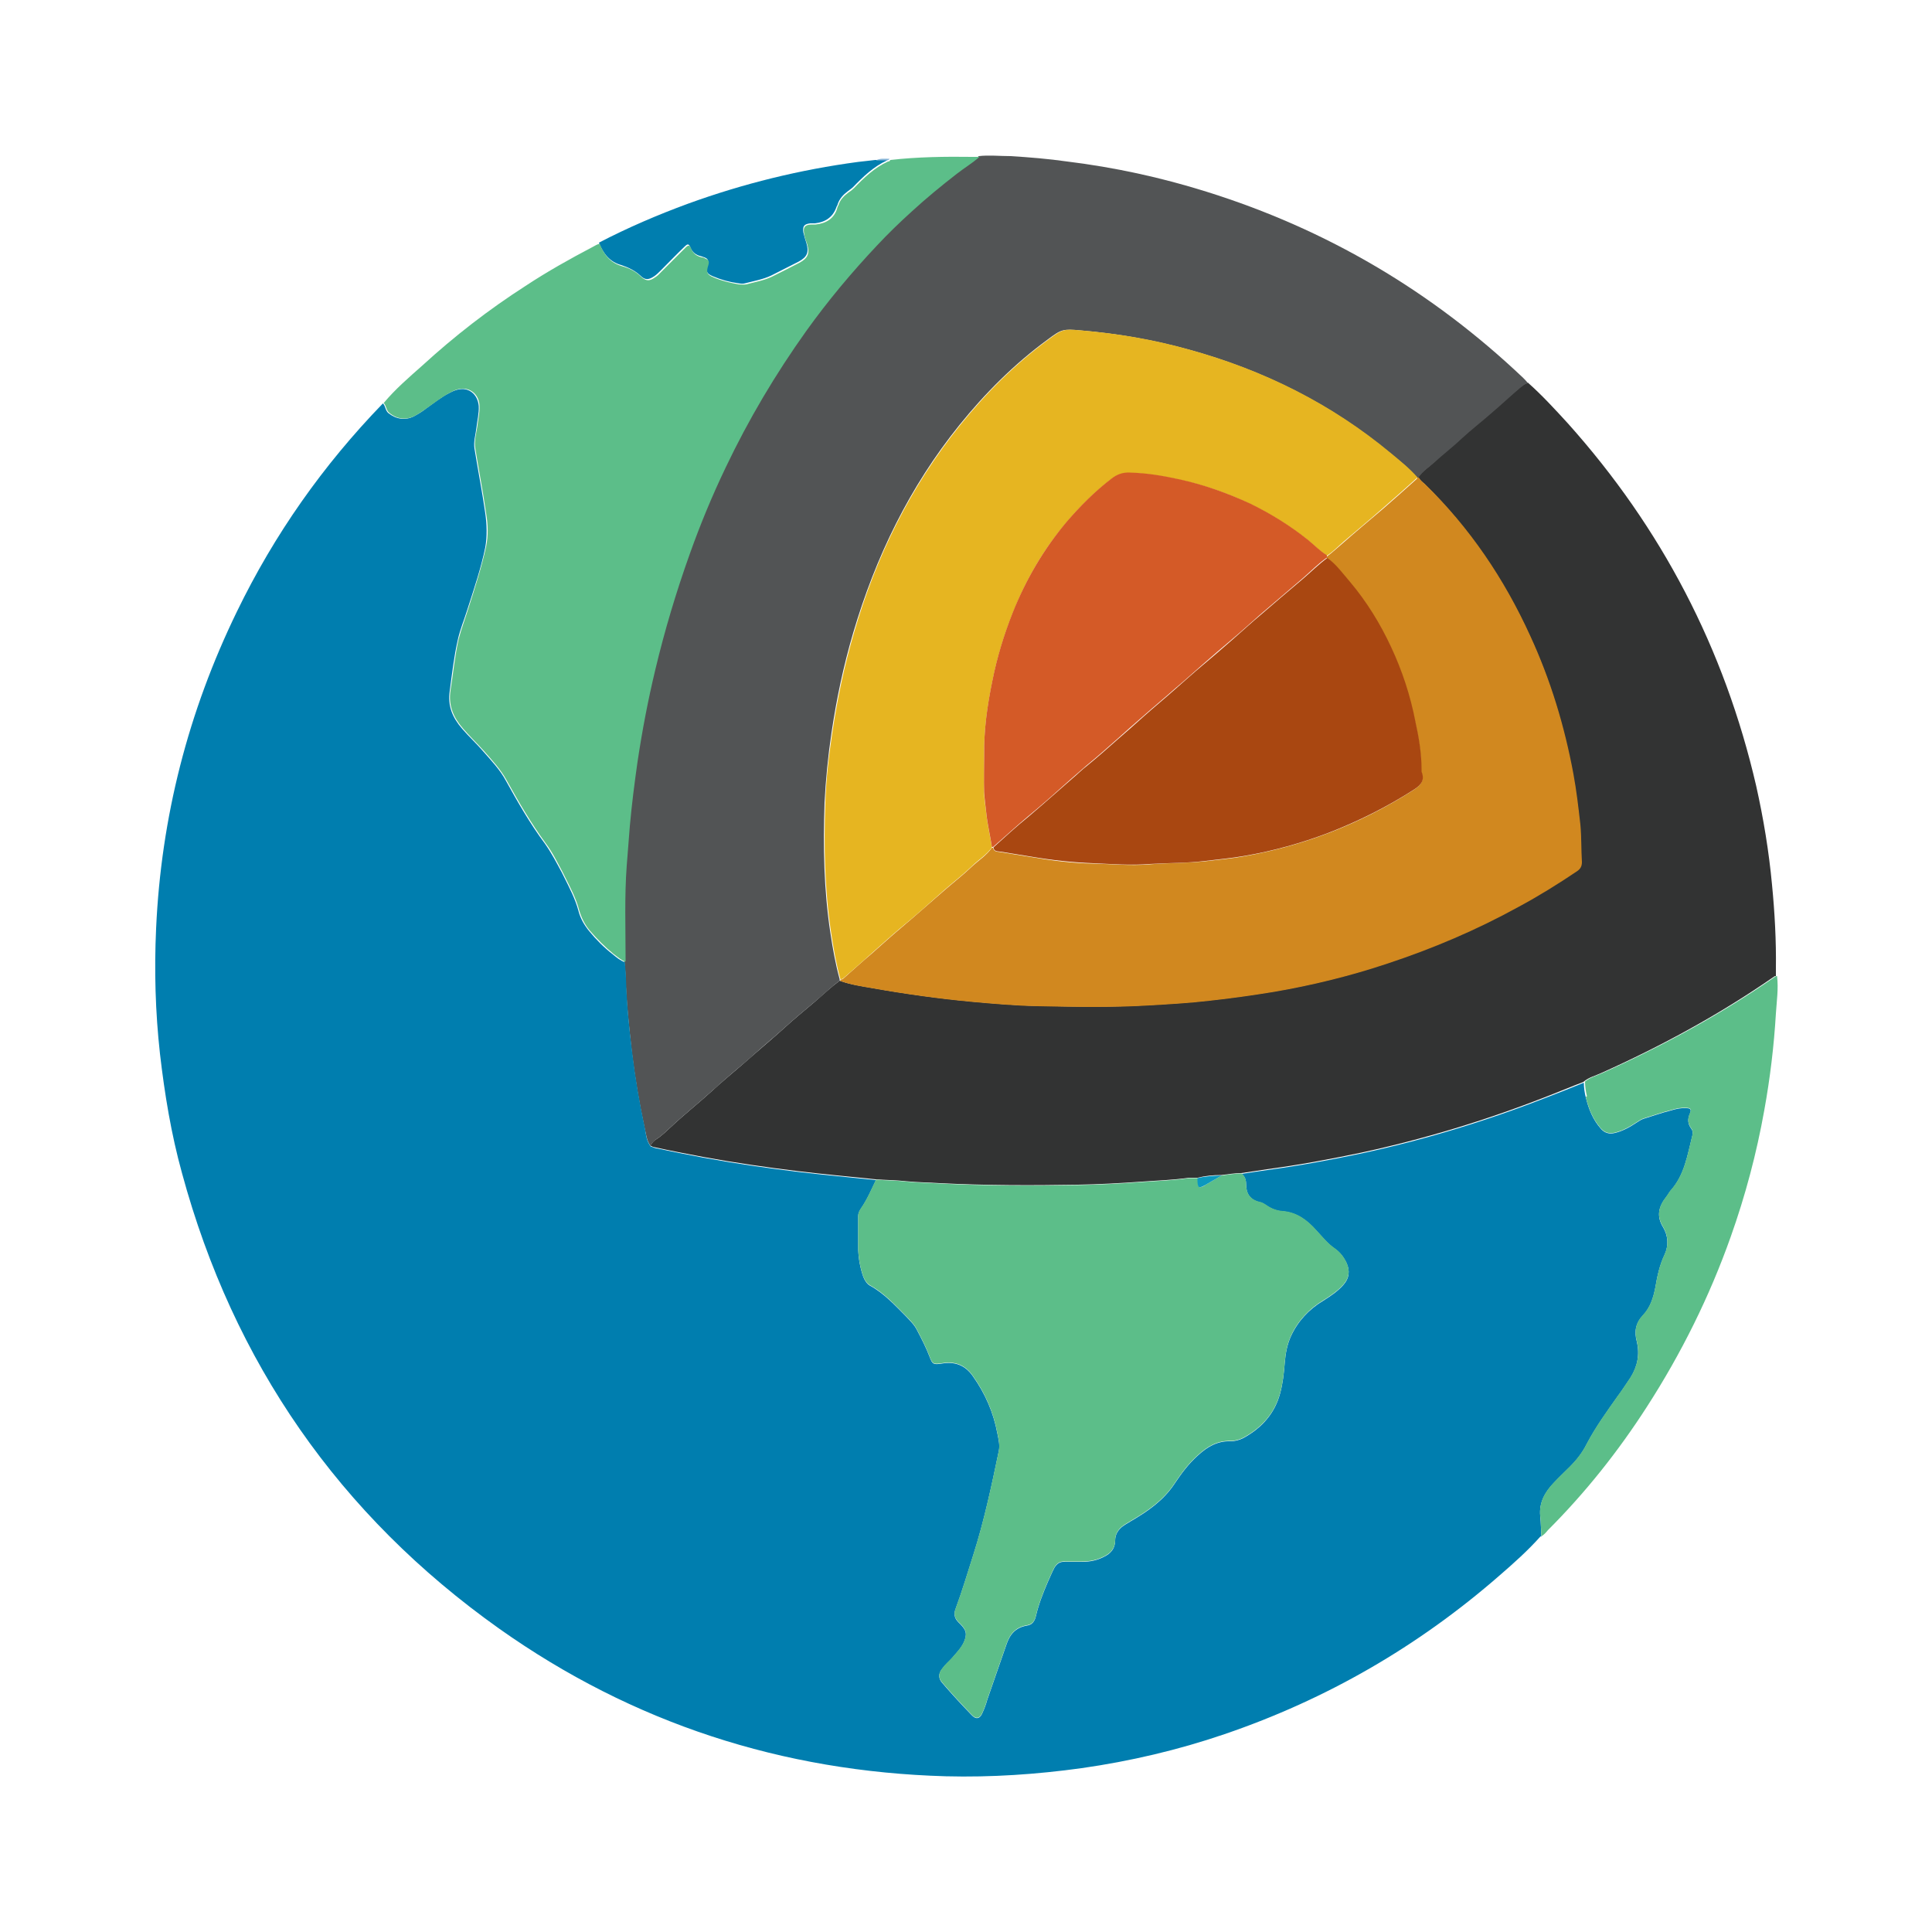
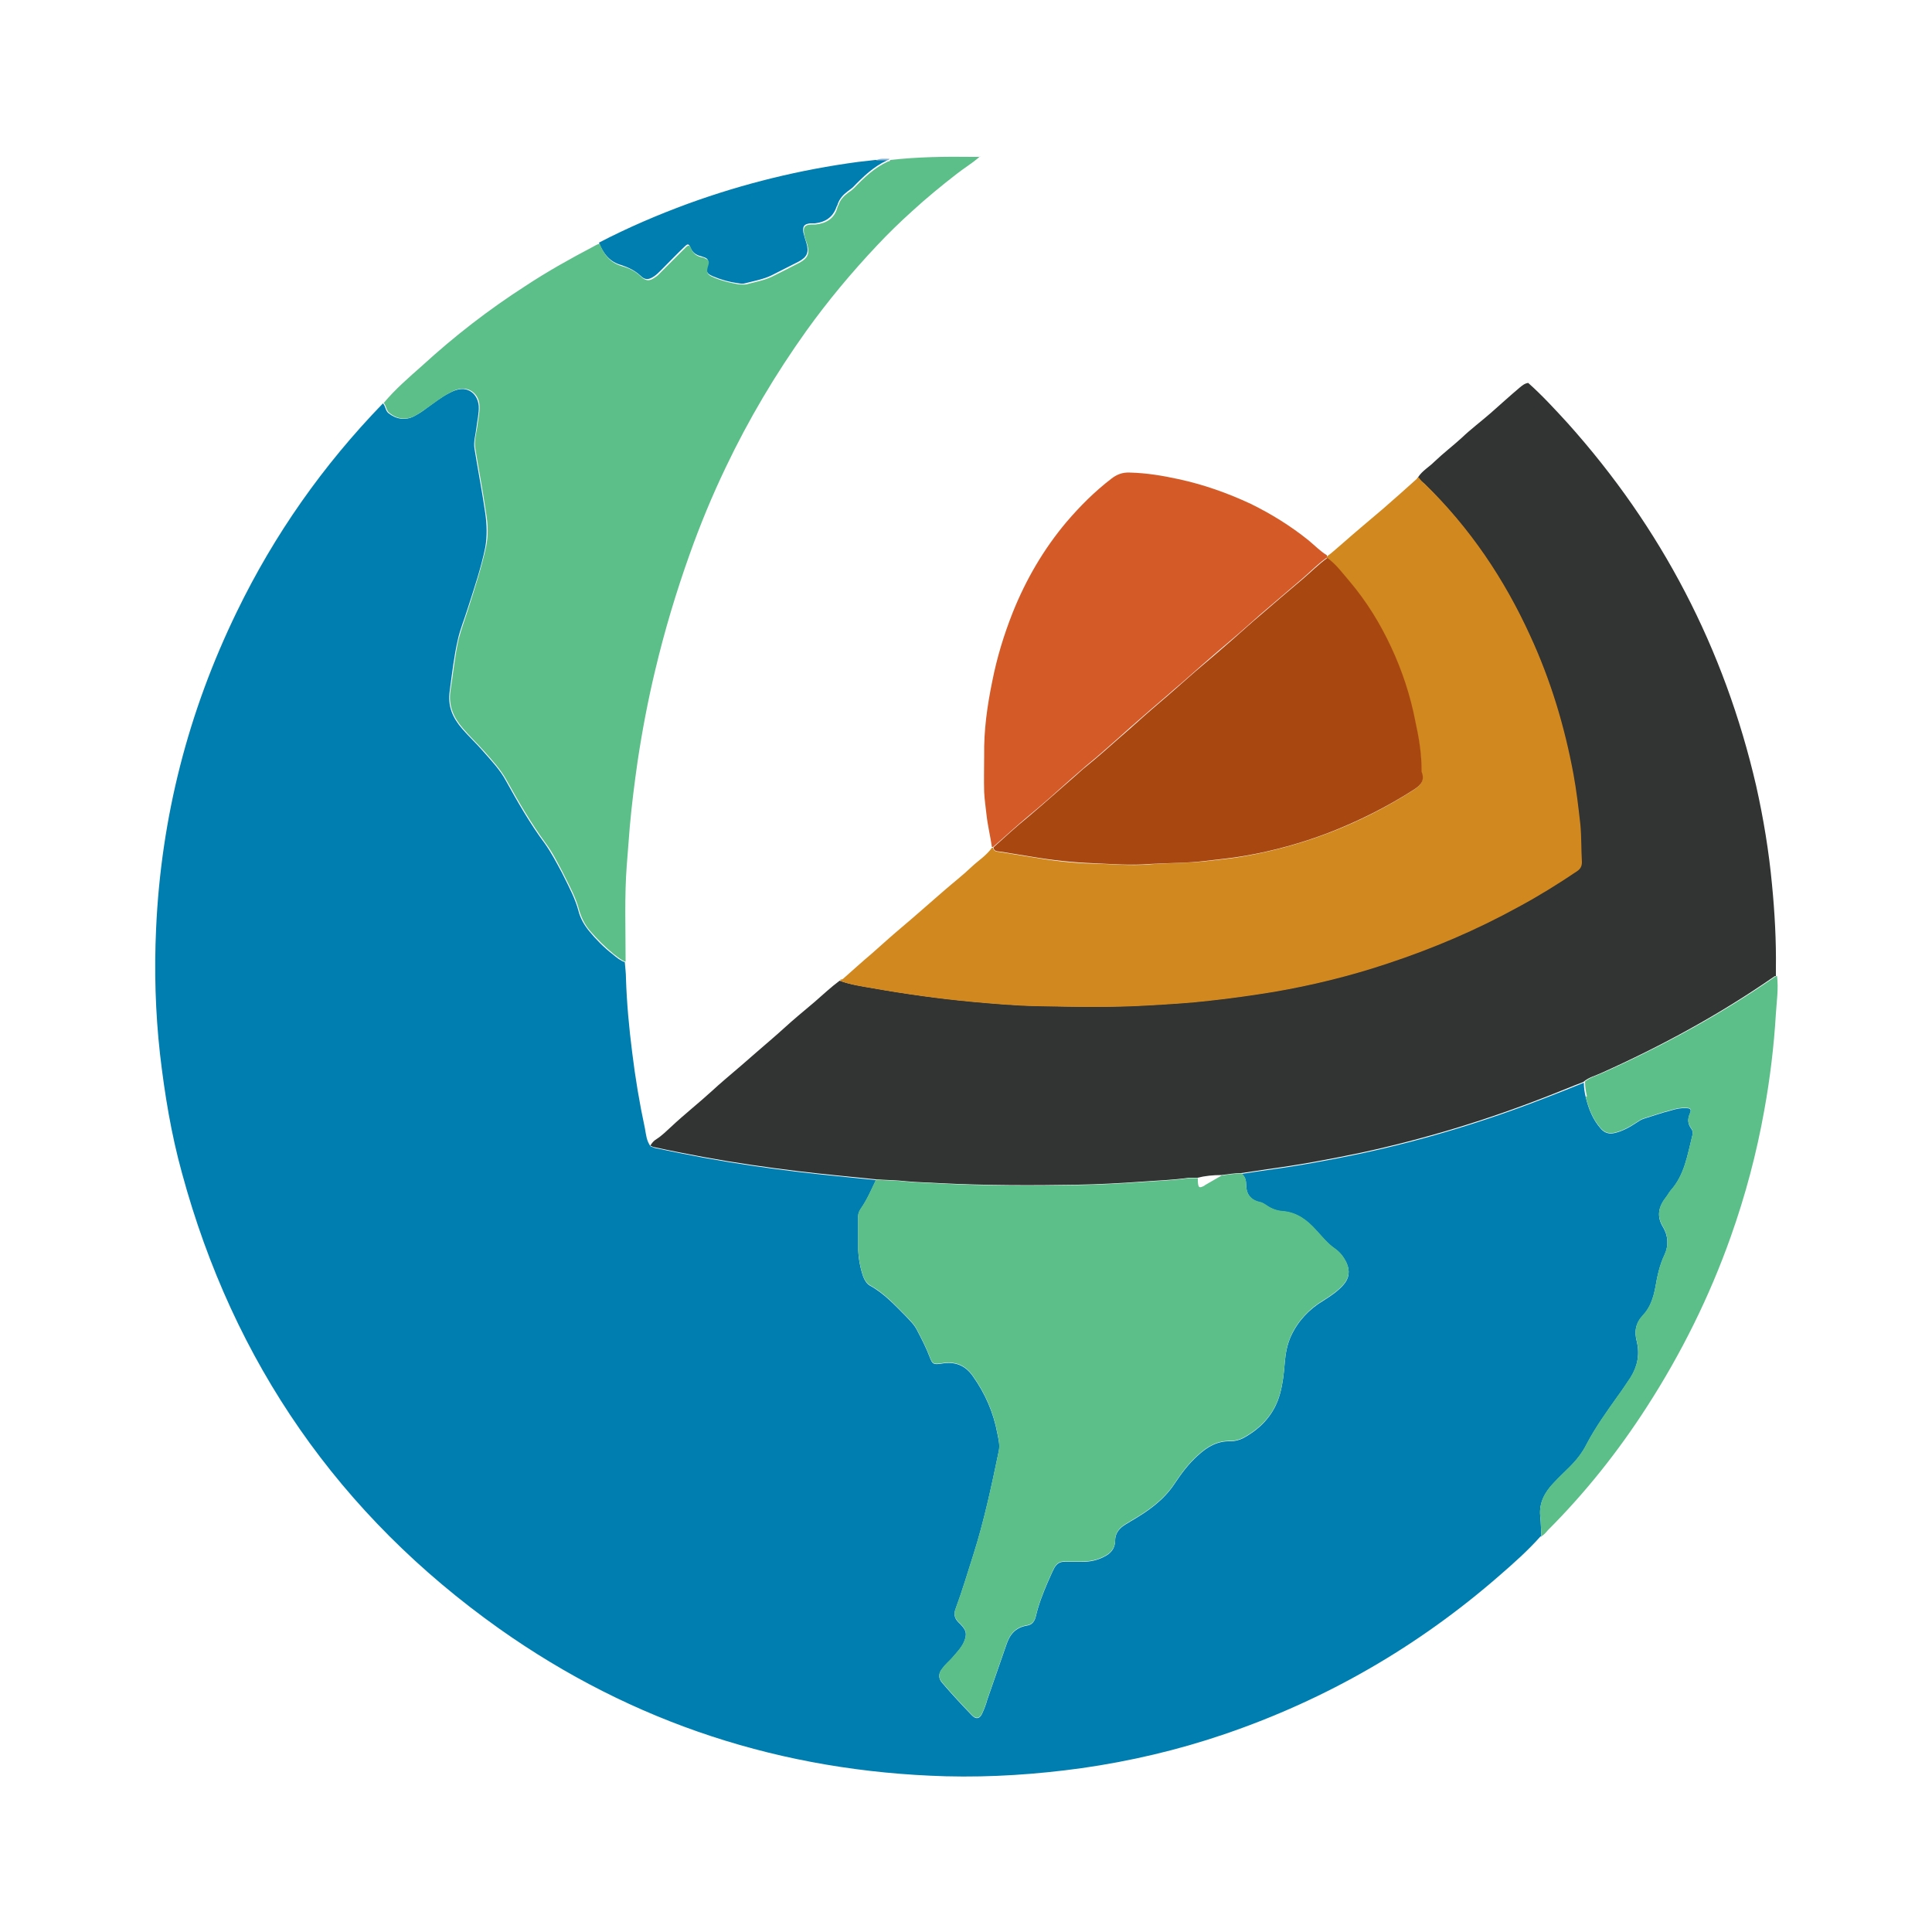
<svg xmlns="http://www.w3.org/2000/svg" id="uuid-c462aa03-589f-4a60-b96f-76da2a1d44a4" width="50" height="50" viewBox="0 0 50 50">
  <defs>
    <clipPath id="uuid-765684d4-c6cd-464c-9d6c-2439d683c30f">
      <polygon points="-43.02 -40.6 -42.53 -35.78 -45.28 -35.76 -44.84 -40.55 -43.02 -40.6" clip-rule="evenodd" fill="#c0c2c4" stroke-width="0" />
    </clipPath>
    <clipPath id="uuid-1530dc3c-e609-40d8-9f27-eb57d7ce07d1">
-       <polygon points="-43.98 -35.77 -45.84 -35.75 -47.43 -32.54 -47.43 -30.21 -43.97 -30.24 -43.98 -35.77" clip-rule="evenodd" fill="#16a8d3" stroke-width="0" />
-     </clipPath>
+       </clipPath>
  </defs>
  <rect x="1" y="1" width="48" height="48" fill="none" stroke-width="0" />
  <path d="m40.98,28c-.34.13-.67.27-1.01.4-1.54.6-3.12,1.08-4.74,1.43-.81.17-1.62.32-2.44.43-.22.03-.44.07-.67.1-.17,0-.34.03-.51.05-.21,0-.42.02-.62.07-.08,0-.16,0-.23,0-.4.06-.8.07-1.2.1-.55.04-1.11.07-1.67.08-1.19.02-2.38.02-3.57-.04-.29-.02-.58-.02-.87-.05-.26-.03-.53-.03-.79-.05-.67-.07-1.34-.13-2-.21-.83-.1-1.65-.22-2.47-.37-.42-.08-.84-.16-1.25-.25-.04,0-.07-.03-.11-.04.04-.07.09-.13.16-.17.14-.09.26-.21.38-.32.34-.32.71-.61,1.06-.93.11-.1.23-.21.35-.31.27-.23.54-.46.8-.69.24-.21.48-.41.71-.62.25-.23.52-.45.78-.67.22-.19.43-.39.66-.56.28.1.56.14.85.19.85.15,1.71.27,2.57.35.56.05,1.12.1,1.68.11.96.02,1.93.04,2.9-.02.52-.03,1.03-.06,1.55-.12.56-.06,1.11-.14,1.67-.23,1-.17,1.97-.41,2.93-.73,1.18-.39,2.31-.88,3.4-1.47.52-.28,1.02-.59,1.51-.92.09-.06.14-.12.13-.24-.02-.32,0-.65-.04-.97-.04-.44-.1-.87-.18-1.31-.23-1.24-.59-2.44-1.12-3.58-.68-1.47-1.57-2.79-2.72-3.92-.06-.05-.12-.1-.16-.17.11-.17.28-.26.42-.4.23-.22.48-.41.71-.62.24-.23.51-.43.76-.65.25-.22.49-.44.74-.65.06-.05.13-.11.22-.12.36.32.69.68,1.02,1.04,2.43,2.71,4.06,5.84,4.88,9.39.19.85.33,1.7.41,2.56.07.72.11,1.45.1,2.17,0,.06,0,.13,0,.19-.01,0-.03,0-.04.01-1.41.98-2.92,1.8-4.48,2.5-.15.07-.32.11-.45.22Z" fill="#323333" stroke-width="0" />
-   <path d="m39.56,9.92c-.09,0-.15.07-.22.12-.25.21-.49.44-.74.65-.25.22-.52.43-.76.65-.23.22-.48.41-.71.62-.14.13-.31.23-.42.4-.01,0-.02,0-.04,0-.2-.24-.45-.43-.69-.63-1.54-1.28-3.29-2.15-5.21-2.68-.93-.26-1.87-.42-2.82-.5-.44-.04-.48-.03-.84.24-.86.63-1.61,1.38-2.28,2.21-1.29,1.6-2.17,3.41-2.75,5.38-.25.85-.43,1.7-.56,2.58-.09.6-.15,1.21-.18,1.81-.04,1.13-.02,2.25.15,3.37.06.4.13.8.24,1.2,0,.01,0,.03,0,.04-.23.17-.44.38-.66.56-.26.22-.53.44-.78.67-.23.21-.48.41-.71.62-.26.24-.54.46-.8.69-.12.1-.23.21-.35.31-.35.32-.72.61-1.06.93-.12.11-.24.23-.38.32-.06.04-.12.1-.16.17-.1-.14-.11-.31-.15-.47-.14-.65-.25-1.31-.33-1.97-.07-.64-.14-1.27-.16-1.91,0-.14-.02-.28-.03-.42,0-.03,0-.05,0-.08,0-.8-.02-1.61.03-2.41.02-.34.05-.68.08-1.02.05-.56.12-1.12.2-1.67.12-.8.27-1.59.46-2.38.24-1.01.54-2.01.89-2.99.27-.76.58-1.51.93-2.24.59-1.24,1.29-2.42,2.09-3.54.56-.78,1.18-1.51,1.83-2.21.29-.31.59-.6.9-.88.37-.34.76-.66,1.16-.97.2-.15.42-.28.6-.45.27-.03.54,0,.82,0,.49.03.98.07,1.47.14,1.22.15,2.42.41,3.6.78,3.11.97,5.84,2.58,8.2,4.82.04.04.08.08.12.13Z" fill="#525455" stroke-width="0" />
  <path d="m39.87,39.76c-.33.37-.7.7-1.07,1.02-2.1,1.83-4.47,3.2-7.11,4.1-1.2.41-2.44.7-3.7.88-1.16.16-2.33.24-3.51.21-4.23-.12-8.1-1.37-11.56-3.82-4.14-2.94-6.88-6.89-8.21-11.79-.28-1.01-.45-2.05-.57-3.09-.12-1.08-.15-2.16-.1-3.24.13-2.88.83-5.61,2.09-8.2.97-2,2.23-3.79,3.78-5.39.07.07.06.18.14.25.2.16.44.2.67.08.11-.06.21-.12.31-.2.2-.14.38-.29.6-.4.11-.06.24-.11.37-.1.22.02.37.2.39.44.01.19-.04.37-.06.56-.02.18-.08.36-.05.54.09.56.2,1.12.28,1.68.04.29.05.58,0,.87-.11.54-.29,1.07-.46,1.6-.08.26-.19.52-.25.79-.1.43-.15.88-.21,1.32-.06.4.07.7.32.99.17.2.37.38.54.58.21.24.44.48.59.76.31.56.63,1.12,1.01,1.63.17.24.3.49.44.75.02.04.04.08.06.12.14.28.29.57.37.87.05.2.15.37.28.53.18.22.38.42.61.6.1.08.19.16.31.2.01.14.03.28.03.42.02.64.08,1.28.16,1.91.08.66.19,1.32.33,1.97.03.16.04.33.15.47.04.01.07.03.11.04.42.09.83.17,1.25.25.82.15,1.64.27,2.47.37.67.08,1.33.14,2,.21-.12.25-.23.51-.39.74-.04.06-.07.12-.07.19,0,.29,0,.58,0,.87.01.24.05.47.13.7.04.1.09.18.17.23.37.2.65.51.94.8.1.11.21.21.28.35.12.23.24.46.33.7.07.19.1.2.31.17.34-.06.61.04.81.33.32.45.53.94.63,1.47.03.15.07.3.04.46-.19.91-.38,1.81-.66,2.69-.15.47-.29.94-.46,1.4-.05.13-.03.24.07.34.02.02.05.05.07.07.14.15.16.24.08.44-.07.16-.2.29-.31.42-.08.09-.18.17-.25.27-.11.13-.11.26,0,.38.24.28.49.55.75.82.12.13.22.11.29-.06.05-.11.09-.22.12-.33.16-.47.33-.94.49-1.41.09-.28.24-.46.54-.51.13-.02.2-.11.23-.25.07-.3.18-.58.3-.86.06-.13.11-.26.18-.39.06-.1.14-.16.27-.15.15,0,.3,0,.45,0,.2,0,.39-.04.56-.13.17-.08.29-.21.29-.42,0-.14.06-.25.16-.34.08-.07.17-.11.26-.17.43-.25.83-.53,1.11-.95.18-.27.37-.53.62-.75.24-.22.5-.37.83-.36.12,0,.24-.03.35-.09.47-.26.8-.63.94-1.15.07-.26.1-.53.12-.8.02-.23.06-.46.16-.68.18-.39.47-.7.84-.92.19-.12.37-.24.52-.41.15-.17.17-.36.08-.56-.07-.15-.17-.28-.3-.37-.19-.13-.33-.31-.48-.47-.23-.26-.5-.47-.87-.5-.15-.01-.29-.06-.42-.15-.06-.04-.12-.08-.19-.09-.24-.06-.34-.22-.34-.45,0-.1-.02-.21-.12-.28.22-.03.44-.07.67-.1.82-.11,1.63-.26,2.44-.43,1.62-.35,3.2-.83,4.74-1.43.34-.13.67-.26,1.01-.4,0,.13.02.26.05.38.07.29.18.57.38.8.1.12.22.16.38.12.2-.05.38-.15.56-.27.06-.04.12-.08.19-.1.23-.07.45-.15.69-.21.13-.04.26-.07.4-.06.12,0,.14.04.09.15-.06.14-.05.26.04.38.04.05.04.11.03.17-.13.51-.2,1.03-.57,1.44-.04.05-.07.11-.11.16-.19.24-.26.49-.08.78.13.22.15.47.04.71-.13.27-.19.56-.24.85-.05.26-.13.52-.32.72-.19.2-.23.42-.16.68.08.33.02.64-.16.93-.11.16-.21.32-.33.48-.29.41-.58.81-.81,1.25-.11.22-.26.41-.44.59-.14.14-.28.27-.41.41-.23.24-.38.51-.35.85.02.18.02.36.03.54Z" fill="#007eaf" stroke-width="0" />
  <path d="m22.96,4.15c-.35.16-.62.42-.88.69-.04.04-.09.07-.14.11-.12.09-.21.19-.26.33,0,.02-.02.05-.03.07-.09.27-.29.4-.56.43-.04,0-.08,0-.12,0-.16.02-.2.07-.18.23.02.09.05.19.08.28.07.24.02.36-.2.48-.24.12-.47.24-.71.36-.21.1-.44.14-.67.2-.06.02-.13.01-.19,0-.22-.03-.44-.09-.65-.18-.17-.07-.19-.14-.14-.31.03-.1.02-.14-.08-.18-.03-.01-.06-.02-.09-.03-.13-.03-.22-.1-.27-.22-.04-.1-.07-.11-.15-.03-.21.2-.41.41-.62.62-.05.05-.11.11-.17.15-.15.1-.24.1-.36-.02-.14-.13-.31-.21-.49-.27-.3-.08-.47-.3-.58-.58.75-.39,1.52-.72,2.31-1.01,1.43-.52,2.9-.88,4.4-1.08.15-.02.3-.03.44-.05.1,0,.19,0,.29,0Z" fill="#007eaf" stroke-width="0" />
  <path d="m22.96,4.15c-.1,0-.19,0-.29,0,.11-.06.23-.04.35-.04-.01.02-.03.04-.06.04Z" fill="#88b5d7" stroke-width="0" />
  <path d="m25.36,4.05c-.19.17-.41.3-.6.45-.4.31-.79.63-1.16.97-.31.28-.62.58-.9.88-.66.7-1.27,1.43-1.83,2.21-.8,1.12-1.5,2.3-2.09,3.54-.35.73-.66,1.48-.93,2.24-.35.98-.65,1.98-.89,2.99-.19.79-.34,1.58-.46,2.38-.08.56-.15,1.11-.2,1.67-.03.34-.05.68-.08,1.02-.06.8-.03,1.61-.03,2.41,0,.03,0,.05,0,.08-.12-.04-.21-.13-.31-.2-.22-.18-.42-.38-.61-.6-.13-.15-.22-.33-.28-.53-.08-.31-.23-.59-.37-.87-.02-.04-.04-.08-.06-.12-.14-.26-.26-.51-.44-.75-.38-.52-.7-1.07-1.01-1.63-.16-.29-.38-.52-.59-.76-.18-.2-.37-.38-.54-.58-.25-.29-.38-.59-.32-.99.07-.44.11-.88.21-1.32.07-.27.17-.53.25-.79.17-.53.34-1.06.46-1.6.06-.29.05-.58,0-.87-.08-.56-.19-1.12-.28-1.68-.03-.18.02-.36.05-.54.02-.19.07-.37.06-.56-.01-.24-.17-.42-.39-.44-.13-.01-.25.03-.37.1-.21.11-.4.26-.6.4-.1.07-.2.14-.31.2-.23.12-.47.09-.67-.08-.08-.07-.07-.18-.14-.25.3-.36.65-.66,1-.97.83-.76,1.72-1.45,2.67-2.06.56-.37,1.15-.7,1.74-1.01.06-.03.11-.07.18-.08.11.28.27.49.58.58.18.05.35.13.49.27.13.12.22.12.36.02.07-.04.12-.1.17-.15.21-.21.41-.41.62-.62.08-.08.11-.07.15.03.05.13.15.19.27.22.03,0,.06.01.09.03.1.04.11.08.08.18-.06.18-.03.24.14.31.21.09.43.14.65.18.06,0,.13.01.19,0,.22-.06.46-.1.67-.2.24-.12.48-.24.71-.36.22-.12.27-.24.2-.48-.03-.09-.07-.18-.08-.28-.03-.16.02-.22.18-.23.04,0,.08,0,.12,0,.27-.03.48-.15.56-.43,0-.02.02-.05.03-.07.04-.14.14-.24.26-.33.05-.03.1-.07.14-.11.26-.27.53-.53.88-.69.03,0,.05-.01.06-.04.71-.08,1.42-.09,2.14-.08.06,0,.13,0,.19,0Zm15.68,24.34c.07.29.18.57.38.8.1.12.22.16.38.12.2-.05.38-.15.56-.27.06-.04.12-.08.19-.1.23-.07.45-.15.69-.21.13-.04.26-.07.4-.06.12,0,.14.04.09.15-.06.14-.05.26.04.38.04.05.04.11.03.17-.13.51-.2,1.03-.57,1.44-.04.05-.07.11-.11.16-.19.24-.26.49-.08.78.13.22.15.47.04.71-.13.27-.19.56-.24.85-.05.26-.13.52-.32.72-.19.2-.23.42-.16.68.08.33.02.64-.16.93-.11.16-.21.32-.33.48-.29.41-.58.81-.81,1.25-.11.22-.26.41-.44.59-.14.14-.28.27-.41.41-.23.24-.38.51-.35.85.02.18.02.36.03.54.07-.04.12-.1.17-.16.97-.97,1.82-2.04,2.56-3.19.89-1.38,1.62-2.85,2.17-4.4.38-1.07.67-2.16.87-3.28.15-.83.25-1.66.3-2.5.02-.32.07-.64.03-.97-.01,0-.03,0-.04.01-1.41.98-2.92,1.8-4.48,2.5-.15.07-.32.11-.45.22,0,.13.02.26.05.38Zm-9.86,2.29c-.15.08-.17.06-.18-.11,0-.03,0-.05,0-.08-.08,0-.16,0-.23,0-.4.06-.8.07-1.2.1-.55.04-1.11.07-1.67.08-1.19.02-2.38.02-3.57-.04-.29-.02-.58-.02-.87-.05-.26-.03-.53-.03-.79-.05-.12.25-.23.51-.39.74-.04.06-.07.12-.07.19,0,.29,0,.58,0,.87.01.24.05.47.13.7.04.1.09.18.17.23.37.2.65.51.94.8.1.11.21.21.28.35.12.23.24.46.33.7.07.19.1.2.31.17.34-.06.61.04.81.33.32.45.53.94.63,1.47.03.15.07.3.04.46-.19.91-.38,1.81-.66,2.69-.15.47-.29.94-.46,1.4-.05.13-.03.24.07.34.02.02.05.05.07.07.14.15.16.24.08.44-.07.16-.2.29-.31.42-.08.09-.18.17-.25.27-.11.13-.11.26,0,.38.24.28.49.55.75.82.12.13.22.11.29-.06.05-.11.09-.22.12-.33.16-.47.33-.94.49-1.41.09-.28.24-.46.54-.51.13-.02.2-.11.23-.25.07-.3.18-.58.3-.86.06-.13.11-.26.18-.39.06-.1.14-.16.27-.15.15,0,.3,0,.45,0,.2,0,.39-.04.56-.13.17-.08.29-.21.29-.42,0-.14.06-.25.16-.34.08-.07.17-.11.26-.17.43-.25.83-.53,1.11-.95.18-.27.37-.53.62-.75.24-.22.5-.37.83-.36.12,0,.24-.03.35-.09.47-.26.8-.63.94-1.15.07-.26.1-.53.12-.8.02-.23.06-.46.16-.68.18-.39.47-.7.84-.92.19-.12.37-.24.52-.41.15-.17.17-.36.08-.56-.07-.15-.17-.28-.3-.37-.19-.13-.33-.31-.48-.47-.23-.26-.5-.47-.87-.5-.15-.01-.29-.06-.42-.15-.06-.04-.12-.08-.19-.09-.24-.06-.34-.22-.34-.45,0-.1-.02-.21-.12-.28-.17,0-.34.03-.51.05-.15.09-.3.17-.45.26Z" fill="#5cbe89" stroke-width="0" />
  <path d="m36.68,12.36s.02,0,.04,0c.04.07.1.12.16.17,1.16,1.13,2.05,2.45,2.72,3.92.53,1.15.89,2.34,1.12,3.58.08.43.13.87.18,1.31.03.32.02.65.04.97,0,.11-.04.18-.13.24-.49.33-.99.64-1.51.92-1.09.6-2.22,1.08-3.4,1.47-.96.32-1.94.56-2.93.73-.55.09-1.11.17-1.67.23-.51.06-1.03.09-1.55.12-.97.06-1.93.04-2.9.02-.56-.01-1.12-.06-1.68-.11-.86-.08-1.72-.2-2.57-.35-.29-.05-.57-.09-.85-.19,0-.01,0-.03,0-.04.02,0,.05,0,.07-.02.25-.22.49-.44.74-.65.25-.22.49-.44.74-.65.38-.32.75-.65,1.12-.97.24-.21.5-.41.73-.63.17-.16.38-.29.52-.49.01,0,.02,0,.03,0,.02.11.12.1.18.11.27.04.53.09.8.13.53.09,1.07.16,1.61.17.48.01.96.06,1.45.02.48-.04.97-.03,1.45-.08.34-.04.68-.07,1.01-.13.74-.13,1.47-.33,2.18-.6.78-.3,1.51-.67,2.21-1.12.18-.12.28-.24.19-.46,0-.02,0-.04,0-.06,0-.42-.07-.83-.16-1.24-.14-.67-.34-1.31-.63-1.93-.29-.61-.63-1.17-1.06-1.68-.19-.22-.36-.46-.6-.63,0-.01,0-.02,0-.03.15-.11.29-.24.43-.36.34-.3.69-.59,1.03-.88.3-.26.59-.52.88-.78Z" fill="#d1881f" stroke-width="0" />
-   <path d="m31.62,30.42c-.15.09-.3.17-.45.26-.15.08-.17.06-.18-.11,0-.03,0-.05,0-.08.2-.05.41-.06.62-.07Z" fill="#0b98bf" stroke-width="0" />
-   <path d="m36.68,12.36c-.29.26-.59.53-.88.78-.34.3-.69.59-1.03.88-.14.12-.27.26-.43.36-.18-.11-.32-.26-.48-.39-.46-.37-.96-.68-1.49-.94-.6-.29-1.22-.5-1.87-.64-.42-.09-.84-.16-1.26-.17-.19,0-.34.05-.48.16-.43.33-.81.7-1.16,1.12-.6.7-1.05,1.49-1.39,2.34-.23.58-.41,1.17-.53,1.78-.13.63-.22,1.27-.21,1.92,0,.32,0,.64,0,.95,0,.19.04.38.06.58.03.28.1.56.14.84-.14.2-.35.32-.52.49-.23.22-.49.42-.73.63-.37.33-.74.66-1.12.97-.25.21-.49.43-.74.65-.25.22-.49.44-.74.65-.02.02-.05.02-.07.02-.11-.39-.18-.8-.24-1.2-.17-1.12-.19-2.24-.15-3.37.02-.61.09-1.21.18-1.81.13-.87.31-1.73.56-2.58.57-1.97,1.46-3.78,2.75-5.38.67-.83,1.42-1.58,2.28-2.21.36-.27.4-.28.84-.24.96.08,1.9.24,2.82.5,1.92.53,3.67,1.4,5.21,2.68.24.2.48.39.69.63Z" fill="#e6b521" stroke-width="0" />
+   <path d="m36.68,12.36Z" fill="#e6b521" stroke-width="0" />
  <path d="m34.34,14.43c.24.17.41.41.6.63.43.51.78,1.08,1.06,1.68.29.62.5,1.26.63,1.93.09.41.16.82.16,1.24,0,.02,0,.04,0,.06.09.22-.01.34-.19.46-.7.45-1.44.82-2.21,1.12-.71.27-1.43.47-2.18.6-.34.06-.68.09-1.01.13-.48.06-.97.05-1.45.08-.49.04-.97,0-1.45-.02-.54-.02-1.08-.08-1.61-.17-.27-.04-.53-.09-.8-.13-.07-.01-.17,0-.18-.11.29-.26.58-.53.89-.78.39-.33.77-.67,1.15-1,.13-.11.25-.23.38-.33.27-.22.53-.45.79-.68.23-.2.46-.4.68-.6.27-.24.55-.47.82-.71.23-.2.46-.41.7-.61.26-.22.52-.44.78-.67.24-.21.48-.43.73-.64.36-.31.72-.62,1.09-.93.21-.18.41-.38.63-.54Z" fill="#a94711" stroke-width="0" />
  <path d="m34.34,14.43c-.23.16-.42.36-.63.54-.36.31-.73.62-1.09.93-.24.21-.48.43-.73.64-.26.22-.52.44-.78.67-.23.2-.46.41-.7.61-.27.24-.55.47-.82.71-.23.2-.46.4-.68.6-.26.23-.52.46-.79.68-.13.11-.25.22-.38.33-.38.34-.76.68-1.15,1-.3.25-.59.52-.89.78-.01,0-.02,0-.03,0-.04-.28-.11-.56-.14-.84-.02-.19-.05-.38-.06-.58-.01-.32,0-.64,0-.95-.01-.65.08-1.29.21-1.92.12-.61.3-1.2.53-1.78.34-.85.8-1.64,1.39-2.34.35-.41.73-.79,1.16-1.12.14-.11.29-.17.48-.16.43.01.85.08,1.26.17.65.14,1.27.36,1.87.64.53.26,1.03.57,1.49.94.16.13.3.28.48.39,0,.01,0,.02,0,.03Z" fill="#d45a27" stroke-width="0" />
  <polygon points="-43.02 -40.6 -42.53 -35.78 -45.28 -35.76 -44.84 -40.55 -43.02 -40.6" fill="#c0c2c4" fill-rule="evenodd" />
  <g clip-path="url(#uuid-765684d4-c6cd-464c-9d6c-2439d683c30f)">
    <rect x="-349.94" y="-187.67" width="654.98" height="301.14" transform="translate(19.71 -26.97) rotate(-45.3)" fill="#c0c2c4" />
  </g>
  <polygon points="-43.98 -35.77 -45.84 -35.75 -47.43 -32.54 -47.43 -30.21 -43.97 -30.24 -43.98 -35.77" fill="#16a8d3" fill-rule="evenodd" />
  <g clip-path="url(#uuid-1530dc3c-e609-40d8-9f27-eb57d7ce07d1)">
-     <rect x="-350" y="-187.85" width="654.98" height="301.14" transform="translate(19.82 -27.06) rotate(-45.3)" fill="#16a8d3" />
-   </g>
+     </g>
</svg>